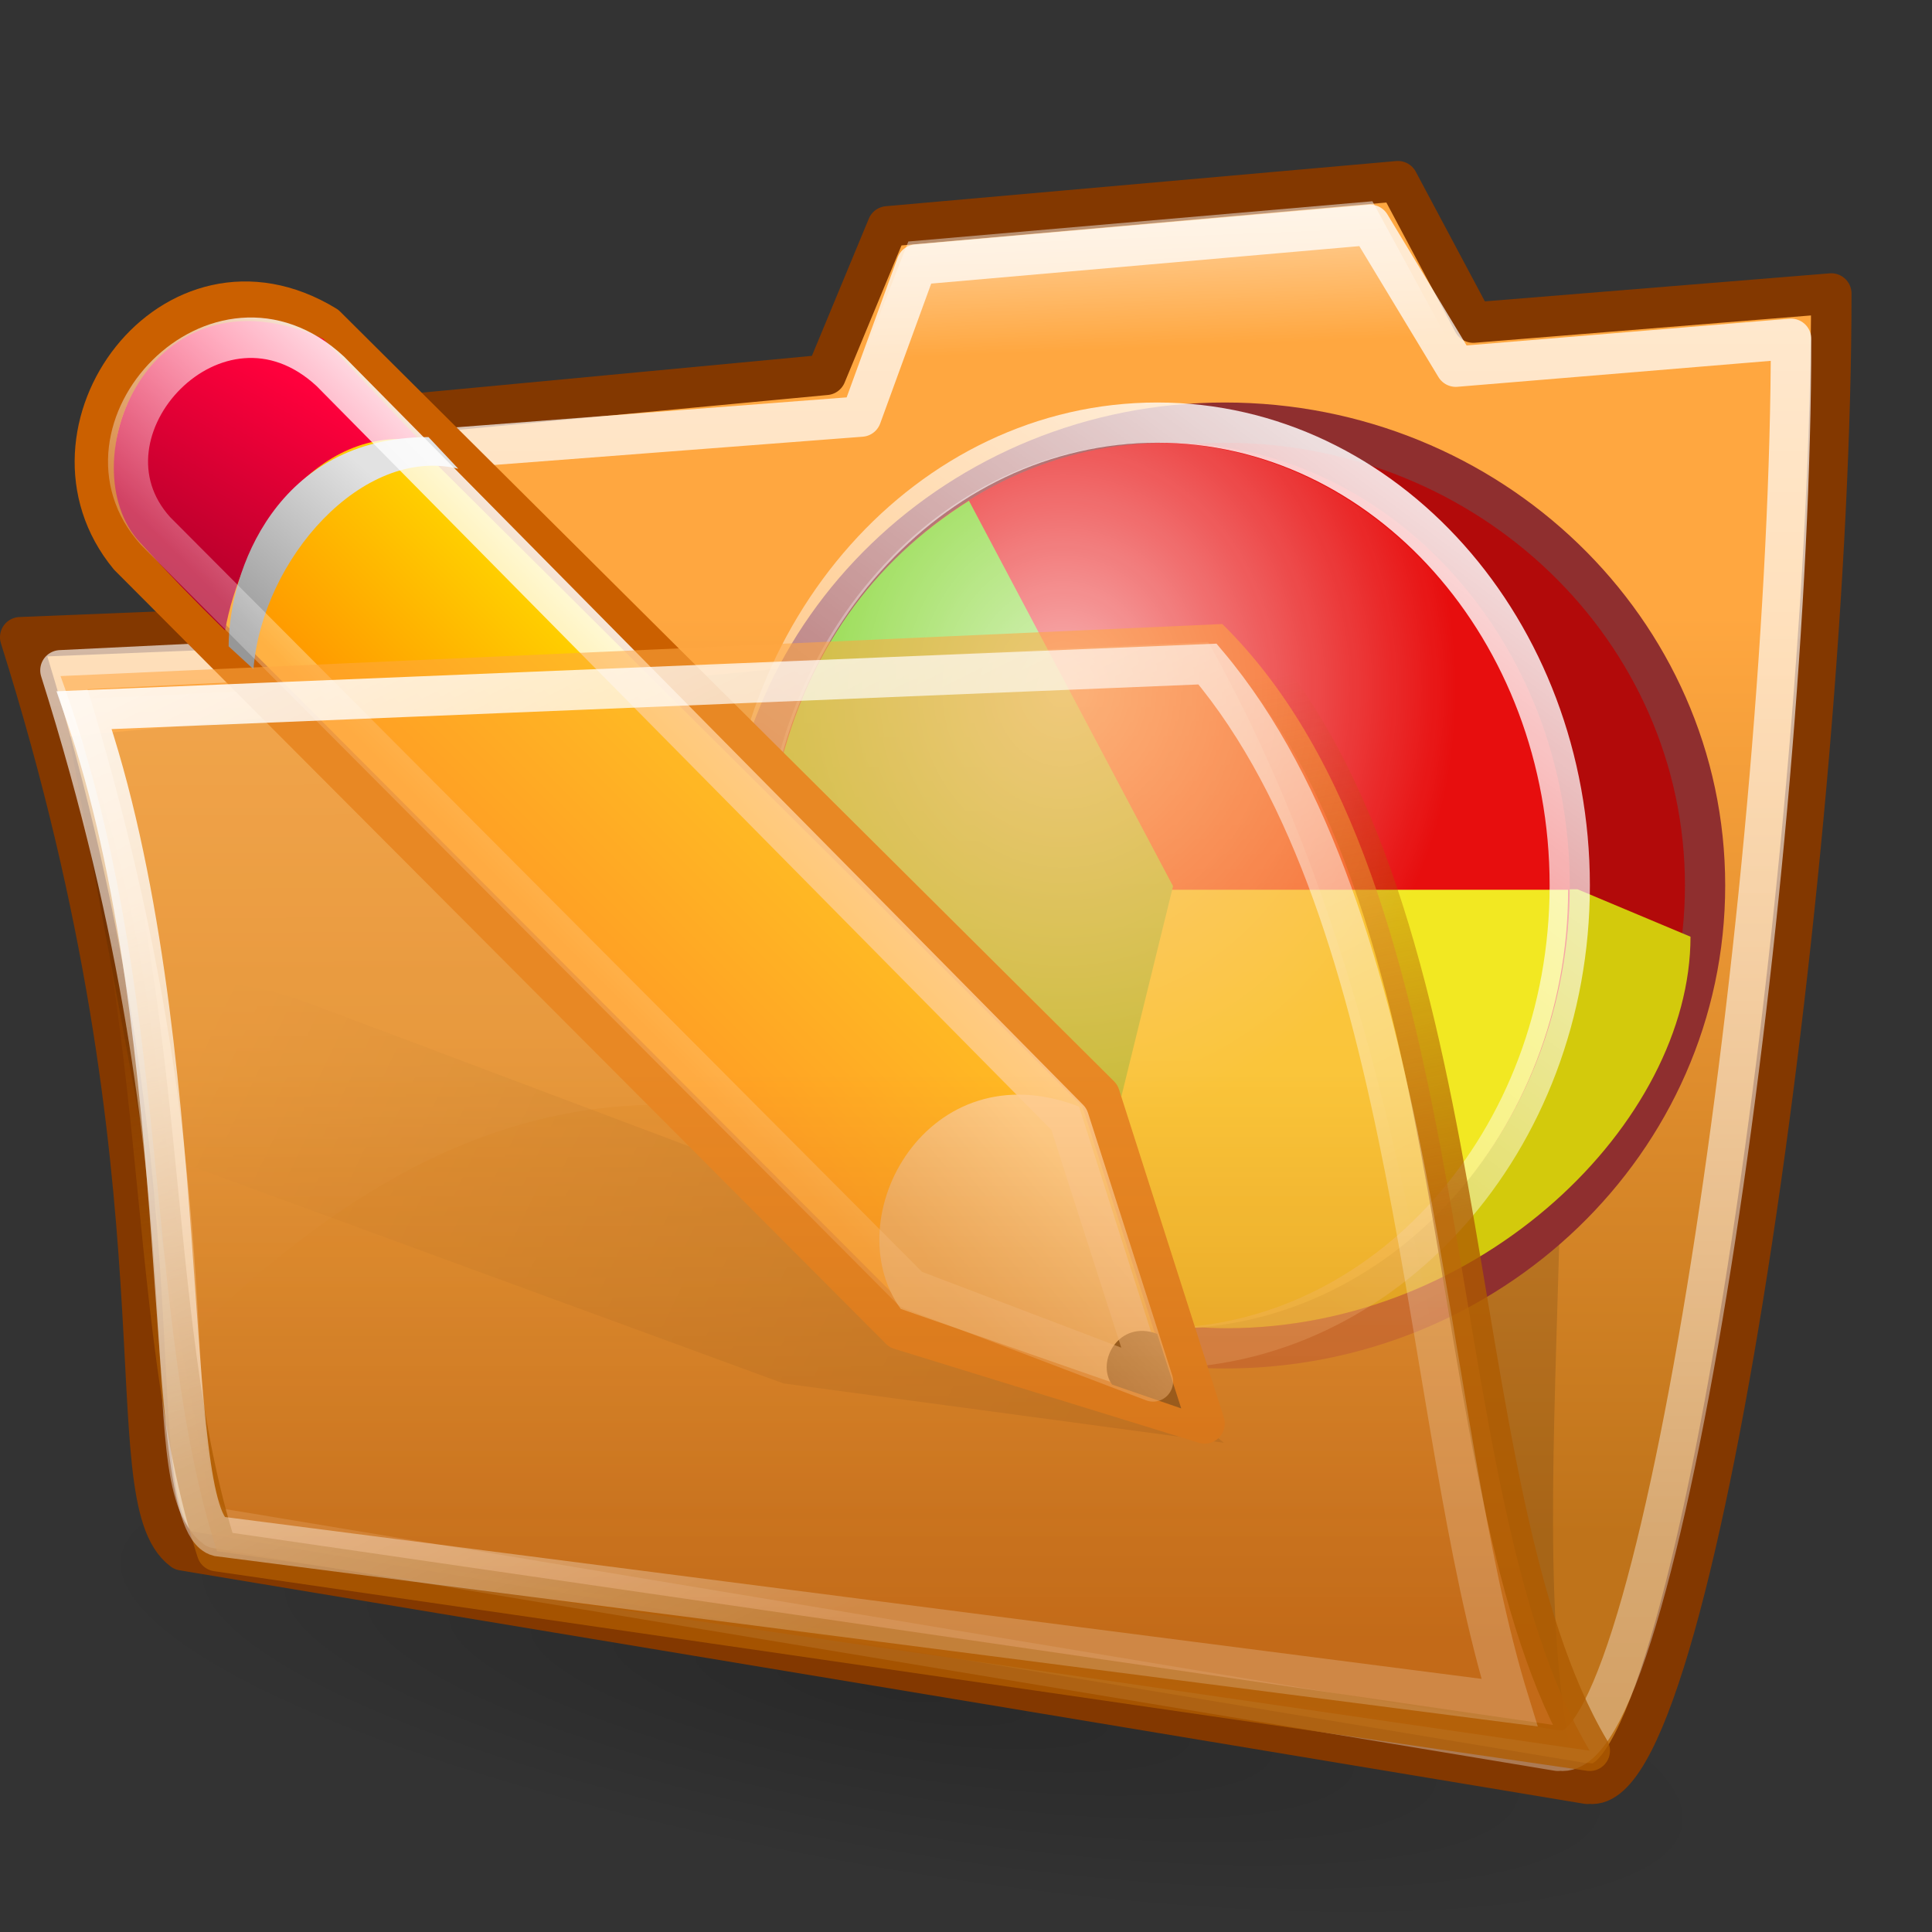
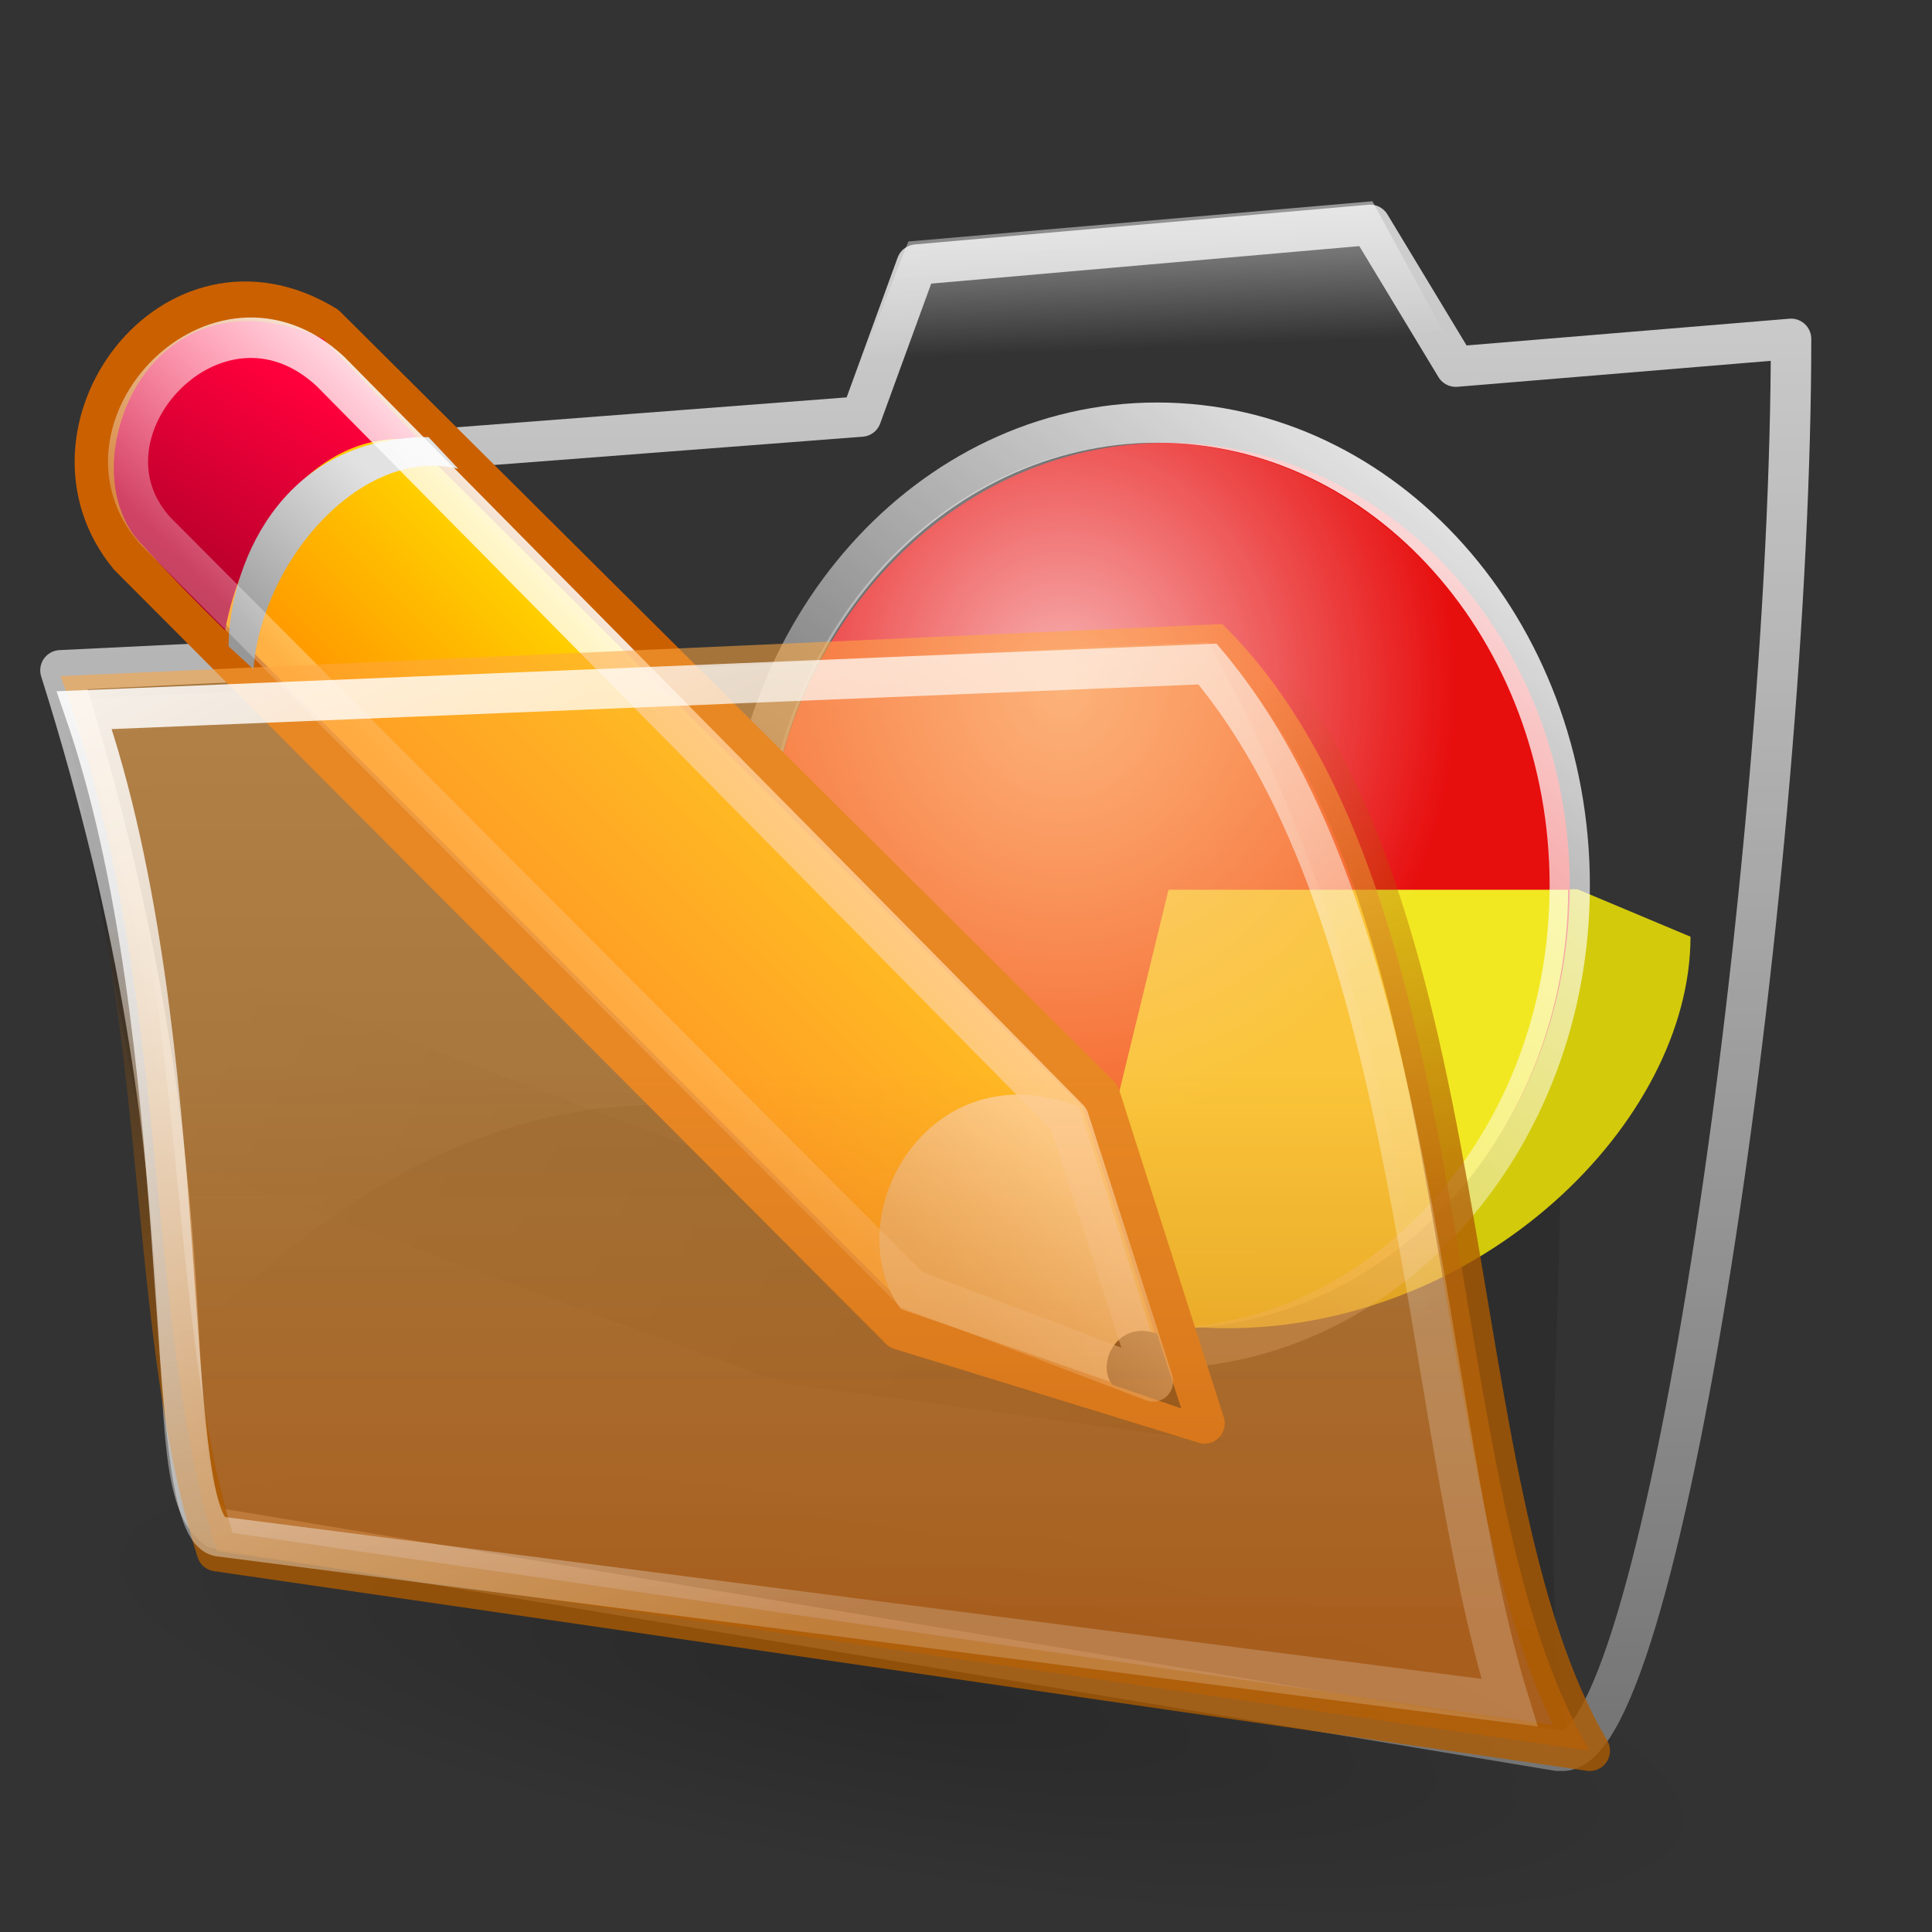
<svg xmlns="http://www.w3.org/2000/svg" xmlns:ns1="http://inkscape.sourceforge.net/DTD/sodipodi-0.dtd" xmlns:ns2="http://www.inkscape.org/namespaces/inkscape" xmlns:xlink="http://www.w3.org/1999/xlink" ns1:docname="applications-office.svg" ns1:docbase="/home/silvestre/Desktop/Neu/scalable/categories" ns2:version="0.43+devel" ns1:version="0.32" id="svg2" height="48" width="48" version="1.0" ns2:export-filename="/home/silvestre/Neu/scalable/actions/document-open.png" ns2:export-xdpi="90" ns2:export-ydpi="90">
  <rect width="100%" height="100%" fill="#333333" stroke="none" />
  <defs id="defs3">
    <linearGradient ns2:collect="always" id="linearGradient9292">
      <stop style="stop-color:white;stop-opacity:0.687" offset="0" id="stop9294" />
      <stop style="stop-color:white;stop-opacity:0;" offset="1" id="stop9296" />
    </linearGradient>
    <linearGradient id="linearGradient9284" ns2:collect="always">
      <stop id="stop9286" offset="0" style="stop-color:white;stop-opacity:1;" />
      <stop id="stop9288" offset="1" style="stop-color:white;stop-opacity:0.267" />
    </linearGradient>
    <linearGradient ns2:collect="always" id="linearGradient6619">
      <stop style="stop-color:white;stop-opacity:0.76" offset="0" id="stop6621" />
      <stop style="stop-color:white;stop-opacity:0.33" offset="1" id="stop6623" />
    </linearGradient>
    <linearGradient id="linearGradient4865">
      <stop style="stop-color:white;stop-opacity:0.467" offset="0" id="stop4867" />
      <stop style="stop-color:#ffffff;stop-opacity:0;" offset="1" id="stop4869" />
    </linearGradient>
    <linearGradient ns2:collect="always" id="linearGradient2871">
      <stop style="stop-color:#ffa740;stop-opacity:1;" offset="0" id="stop2873" />
      <stop style="stop-color:#bf731a;stop-opacity:1" offset="1" id="stop2875" />
    </linearGradient>
    <linearGradient id="linearGradient2865">
      <stop style="stop-color:#ffa740;stop-opacity:0.712" offset="0" id="stop2867" />
      <stop style="stop-color:#ca6b18;stop-opacity:1" offset="1" id="stop2869" />
    </linearGradient>
    <linearGradient ns2:collect="always" id="linearGradient2857">
      <stop style="stop-color:white;stop-opacity:1;" offset="0" id="stop2859" />
      <stop style="stop-color:white;stop-opacity:0.22" offset="1" id="stop2861" />
    </linearGradient>
    <linearGradient id="linearGradient10475" ns2:collect="always">
      <stop id="stop10477" offset="0" style="stop-color:#ffffff;stop-opacity:1;" />
      <stop id="stop10479" offset="1" style="stop-color:#ffffff;stop-opacity:0;" />
    </linearGradient>
    <linearGradient id="linearGradient10457">
      <stop id="stop10459" offset="0" style="stop-color:#000000;stop-opacity:0.323;" />
      <stop id="stop10461" offset="1" style="stop-color:#000000;stop-opacity:0;" />
    </linearGradient>
    <linearGradient id="linearGradient5098" ns2:collect="always">
      <stop id="stop5100" offset="0" style="stop-color:#ae5b00;stop-opacity:1;" />
      <stop id="stop5102" offset="1" style="stop-color:#ae5b00;stop-opacity:0;" />
    </linearGradient>
    <radialGradient ns2:collect="always" xlink:href="#linearGradient10457" id="radialGradient1351" gradientUnits="userSpaceOnUse" gradientTransform="scale(2.11,0.474)" cx="24.735" cy="210.29" fx="24.735" fy="210.29" r="20.929" />
    <linearGradient ns2:collect="always" xlink:href="#linearGradient10475" id="linearGradient2837" gradientUnits="userSpaceOnUse" gradientTransform="matrix(0.868,0,0,0.289,-2.06,-6.5)" x1="34.212" y1="28.907" x2="37.014" y2="52.198" />
    <linearGradient ns2:collect="always" xlink:href="#linearGradient4865" id="linearGradient2840" gradientUnits="userSpaceOnUse" gradientTransform="matrix(0.606,0,0,0.345,-2.22,0.34)" x1="30.223" y1="28.559" x2="30.81" y2="95.257" />
    <linearGradient ns2:collect="always" xlink:href="#linearGradient2865" id="linearGradient2843" gradientUnits="userSpaceOnUse" gradientTransform="matrix(0.528,0,0,0.386,-1.912,0.311)" x1="42.138" y1="68.161" x2="42.138" y2="105.102" />
    <linearGradient ns2:collect="always" xlink:href="#linearGradient5098" id="linearGradient2845" gradientUnits="userSpaceOnUse" gradientTransform="matrix(0.527,0,0,0.387,-1.912,1.158)" x1="27.862" y1="87.125" x2="18.444" y2="52.671" />
    <linearGradient ns2:collect="always" xlink:href="#linearGradient2857" id="linearGradient2863" x1="17.033" y1="38.662" x2="56.61" y2="108.225" gradientUnits="userSpaceOnUse" gradientTransform="matrix(0.413,0,0,0.36,-4.298,2.032)" />
    <linearGradient ns2:collect="always" xlink:href="#linearGradient2871" id="linearGradient2877" x1="113.844" y1="46.068" x2="113.844" y2="101.192" gradientUnits="userSpaceOnUse" gradientTransform="matrix(0.418,0,0,0.415,-3.974,-3.858)" />
    <linearGradient ns2:collect="always" xlink:href="#linearGradient6619" id="linearGradient6625" x1="21.277" y1="6.128" x2="21.277" y2="42.599" gradientUnits="userSpaceOnUse" />
    <linearGradient ns2:collect="always" xlink:href="#linearGradient9284" id="linearGradient9282" gradientUnits="userSpaceOnUse" gradientTransform="translate(21.531,3)" x1="9.328" y1="6.296" x2="-3.665" y2="23.701" />
    <radialGradient ns2:collect="always" xlink:href="#linearGradient9292" id="radialGradient9298" cx="18.939" cy="17.669" fx="18.939" fy="17.669" r="9.774" gradientTransform="matrix(1,0,0,1.125,0,-2.76)" gradientUnits="userSpaceOnUse" />
    <linearGradient ns2:collect="always" id="linearGradient6821">
      <stop style="stop-color:white;stop-opacity:1;" offset="0" id="stop6823" />
      <stop style="stop-color:white;stop-opacity:0.262" offset="1" id="stop6826" />
    </linearGradient>
    <linearGradient id="linearGradient2544" ns2:collect="always">
      <stop id="stop2546" offset="0" style="stop-color:#000000;stop-opacity:0.556" />
      <stop id="stop2548" offset="1" style="stop-color:#000000;stop-opacity:0;" />
    </linearGradient>
    <linearGradient id="linearGradient2496">
      <stop style="stop-color:#e2e2e2;stop-opacity:1;" offset="0" id="stop2498" />
      <stop style="stop-color:#979797;stop-opacity:1;" offset="1" id="stop2500" />
    </linearGradient>
    <linearGradient id="linearGradient2472">
      <stop style="stop-color:#ff003c;stop-opacity:1;" offset="0" id="stop2474" />
      <stop style="stop-color:#aa0028;stop-opacity:1;" offset="1" id="stop2476" />
    </linearGradient>
    <linearGradient id="linearGradient2430">
      <stop style="stop-color:#fffce0;stop-opacity:1;" offset="0" id="stop2432" />
      <stop style="stop-color:#e3c191;stop-opacity:1;" offset="1" id="stop2434" />
    </linearGradient>
    <linearGradient id="linearGradient6739">
      <stop id="stop6741" offset="0" style="stop-color:#ffe000;stop-opacity:1;" />
      <stop id="stop6743" offset="1" style="stop-color:#ff9500;stop-opacity:1;" />
    </linearGradient>
    <linearGradient ns2:collect="always" xlink:href="#linearGradient2544" id="linearGradient10328" gradientUnits="userSpaceOnUse" gradientTransform="matrix(0.38,0,0,0.393,-108.749,0.745)" x1="-46.353" y1="152.396" x2="78.068" y2="90.132" />
    <linearGradient ns2:collect="always" xlink:href="#linearGradient6739" id="linearGradient10330" gradientUnits="userSpaceOnUse" gradientTransform="matrix(1.01,0,0,1.011,-189.34,0.756)" x1="96.115" y1="28.121" x2="101.315" y2="33.392" />
    <linearGradient ns2:collect="always" xlink:href="#linearGradient2430" id="linearGradient10332" gradientUnits="userSpaceOnUse" gradientTransform="matrix(0.986,0,0,1.024,-188.287,0.918)" x1="87.763" y1="40.029" x2="91.002" y2="42.947" />
    <linearGradient ns2:collect="always" xlink:href="#linearGradient2472" id="linearGradient10334" gradientUnits="userSpaceOnUse" gradientTransform="matrix(-0.357,0,0,0.358,-111.309,10.862)" x1="-85.482" y1="27.451" x2="-94.657" y2="43.797" />
    <linearGradient ns2:collect="always" xlink:href="#linearGradient2496" id="linearGradient10336" gradientUnits="userSpaceOnUse" gradientTransform="matrix(-0.376,0,0,0.38,-113.482,10.576)" x1="-80.819" y1="33.768" x2="-90.566" y2="44.636" />
    <linearGradient ns2:collect="always" xlink:href="#linearGradient6821" id="linearGradient10338" gradientUnits="userSpaceOnUse" gradientTransform="translate(-30.038,-60.85)" x1="-62.188" y1="88.562" x2="-56.166" y2="94.584" />
  </defs>
  <ns1:namedview ns2:window-y="72" ns2:window-x="123" ns2:window-height="536" ns2:window-width="823" ns2:current-layer="layer1" ns2:document-units="px" ns2:cy="22.136576" ns2:cx="22.510209" ns2:zoom="1" ns2:pageshadow="2" ns2:pageopacity="0.0" borderopacity="1.0" bordercolor="#666666" pagecolor="#ffffff" id="base" showborder="false" showgrid="false" width="48px" height="48px" ns2:showpageshadow="false" />
  <g id="layer1" ns2:groupmode="layer" ns2:label="Layer 1">
    <path transform="matrix(0.462,7.970305e-2,-7.970305e-2,0.462,6.234,-8.204)" d="M 96.354 99.661 A 44.162 9.919 0 1 1  8.03,99.661 A 44.162 9.919 0 1 1  96.354 99.661 z" ns1:ry="9.9188194" ns1:rx="44.162361" ns1:cy="99.660515" ns1:cx="52.191883" id="path9697" style="opacity:0.608;fill:url(#radialGradient1351);fill-opacity:1;stroke:none;stroke-width:3;stroke-linecap:round;stroke-linejoin:round;stroke-miterlimit:4;stroke-opacity:1" ns1:type="arc" />
-     <path id="path2055" d="M 34.731,4.502 L 22.05,5.624 L 20.52,9.313 L 8.784,10.42 L 8.561,15.507 L 0.502,15.832 C 4.863,29.652 2.778,37.206 4.542,38.518 L 39.439,44.318 L 39.439,44.303 L 39.558,44.318 C 42.223,44.318 45.498,20.68 45.498,7.292 L 36.603,8.015 L 34.731,4.502 z " style="fill:url(#linearGradient2877);fill-opacity:1;fill-rule:evenodd;stroke:#833800;stroke-width:1.005;stroke-linecap:round;stroke-linejoin:round;stroke-miterlimit:4;stroke-dasharray:none;stroke-opacity:1" ns1:nodetypes="ccccccccccccc" />
    <path ns1:nodetypes="ccccc" id="path8166" d="M 36.896,14.939 C 40.494,22.709 37.6,36.243 39,43.428 L 5.362,38.087 L 1.716,18.298 L 36.896,14.939 z " style="fill:black;fill-opacity:0.16;fill-rule:evenodd;stroke:none;stroke-width:1px;stroke-linecap:butt;stroke-linejoin:miter;stroke-opacity:1;opacity:0.795" />
    <g id="g9274" transform="translate(7.469,-5.910593e-6)">
-       <path id="path7500" d="M 34.893,22 C 34.893,28.348 29.548,33.5 22.962,33.5 C 16.376,33.5 11.031,28.348 11.031,22 C 11.031,15.652 16.376,10.5 22.962,10.5 C 29.548,10.5 34.893,15.652 34.893,22 z " style="fill:#b20a0a;fill-opacity:1;stroke:#8f2f2f;stroke-width:1;stroke-linecap:round;stroke-linejoin:round;stroke-miterlimit:4;stroke-dashoffset:0;stroke-opacity:1" />
      <path ns1:nodetypes="ccsssscccc" id="path8375" d="M 21.624,22.094 L 19,32.625 C 19.899,32.884 20.694,33 21.624,33 C 21.825,33 22.006,32.984 22.204,32.971 C 22.214,32.972 22.224,32.971 22.234,32.971 C 22.483,32.986 22.733,33 22.997,33 C 29.35,33 34.531,27.866 34.531,23.272 L 31.724,22.094 L 22.997,22.094 L 21.624,22.094 z " style="fill:#d3ca0c;fill-opacity:1;stroke:none;stroke-width:1;stroke-linecap:round;stroke-linejoin:round;stroke-miterlimit:4;stroke-dashoffset:0;stroke-opacity:1" />
      <path id="path8382" d="M 31.531,22 C 31.531,28.072 27.051,33 21.531,33 C 16.011,33 11.531,28.072 11.531,22 C 11.531,15.928 16.011,11 21.531,11 C 27.051,11 31.531,15.928 31.531,22 z " style="fill:#e70e0e;fill-opacity:1;stroke:none;stroke-width:1;stroke-linecap:round;stroke-linejoin:round;stroke-miterlimit:4;stroke-dashoffset:0;stroke-opacity:1" />
      <path id="path8384" d="M 31.49,22.106 C 31.49,28.126 27.043,33.012 21.563,33.012 C 20.65,33.012 19.876,32.9 18.994,32.64 L 21.563,22.106 L 31.49,22.106 z " style="opacity:1;fill:#f2e822;fill-opacity:1;stroke:none;stroke-width:1;stroke-linecap:round;stroke-linejoin:round;stroke-miterlimit:4;stroke-dashoffset:0;stroke-opacity:1" />
-       <path id="path8386" d="M 19.05,32.699 C 13.643,31.119 10.43,25.051 11.879,19.155 C 12.603,16.207 14.18,13.966 16.604,12.44 L 21.675,22.017 L 19.05,32.699 z " style="opacity:1;fill:#7ad21f;fill-opacity:1;stroke:none;stroke-width:1;stroke-linecap:round;stroke-linejoin:round;stroke-miterlimit:4;stroke-dashoffset:0;stroke-opacity:1" />
      <path id="path8391" d="M 31.531,22 C 31.531,28.348 26.939,33.5 21.281,33.5 C 15.623,33.5 11.031,28.348 11.031,22 C 11.031,15.652 15.623,10.5 21.281,10.5 C 26.939,10.5 31.531,15.652 31.531,22 z " style="fill:none;fill-opacity:1;stroke:url(#linearGradient9282);stroke-width:1;stroke-linecap:round;stroke-linejoin:round;stroke-miterlimit:4;stroke-dashoffset:0;stroke-opacity:1" />
      <path id="path9290" d="M 31,22 C 31,28.072 26.621,33 21.226,33 C 15.831,33 11.453,28.072 11.453,22 C 11.453,15.928 15.831,11 21.226,11 C 26.621,11 31,15.928 31,22 z " style="fill:url(#radialGradient9298);fill-opacity:1;stroke:none;stroke-width:1;stroke-linecap:round;stroke-linejoin:round;stroke-miterlimit:4;stroke-dashoffset:0;stroke-opacity:1" />
    </g>
    <path ns1:nodetypes="ccccc" id="path5106" d="M 1.596,17.379 C 12.332,16.916 19.282,16.415 30.018,15.952 C 33.637,22.401 35.027,29.696 36.191,36.468 C 22.799,27.415 14.803,23.275 4.795,33.148 C 3.886,27.766 3.867,22.506 1.596,17.379 z " style="opacity:0.527;fill:url(#linearGradient2840);fill-opacity:1;fill-rule:evenodd;stroke:none;stroke-width:1px;stroke-linecap:butt;stroke-linejoin:miter;stroke-opacity:1" />
    <path id="path10473" d="M 21,10 L 22.567,6 L 34.097,5 L 36,8.5 L 21,10 z " style="fill:url(#linearGradient2837);fill-opacity:1;fill-rule:evenodd;stroke:none;stroke-width:1px;stroke-linecap:butt;stroke-linejoin:miter;stroke-opacity:1" />
    <path id="path5744" d="M 34.04,5.587 L 22.773,6.573 L 21.396,10.349 L 9.841,11.235 L 9.628,16.259 L 1.502,16.654 C 5.669,29.842 3.676,36.71 5.362,37.963 L 38.708,43.498 L 38.708,43.484 L 38.822,43.498 C 41.369,43.498 44.498,21.196 44.498,8.419 L 36.168,9.109 L 34.04,5.587 z " style="fill:none;fill-opacity:1.0;fill-rule:evenodd;stroke:url(#linearGradient6625);stroke-width:1.005;stroke-linecap:round;stroke-linejoin:round;stroke-miterlimit:4;stroke-dasharray:none;stroke-opacity:1" ns1:nodetypes="ccccccccccccc" />
    <g id="g4155" transform="matrix(-0.951,0,0,0.961,-69.485,-10.427)">
      <path ns1:nodetypes="cccccc" id="path1491" d="M -105.038,48.15 L -93.534,46.616 L -72.937,39.142 C -69.597,37.417 -76.277,34.925 -81.287,36.842 L -99.286,43.55 L -105.038,48.15 z " style="fill:url(#linearGradient10328);fill-opacity:1;fill-rule:evenodd;stroke:none;stroke-width:0.25pt;stroke-linecap:butt;stroke-linejoin:miter;stroke-opacity:1" />
      <path ns1:nodetypes="cccccc" id="path2178" d="M -81.582,19.276 L -101.802,39.178 L -104.538,47.65 L -96.579,45.221 L -76.432,25.226 C -73.752,22.009 -77.579,16.855 -81.582,19.276 z " style="fill:url(#linearGradient10330);fill-opacity:1;fill-rule:evenodd;stroke:#cb6000;stroke-width:1.046;stroke-linecap:butt;stroke-linejoin:round;stroke-miterlimit:4;stroke-dasharray:none;stroke-opacity:1" />
      <path ns1:nodetypes="cccc" id="path4372" d="M -96.596,44.689 L -103.739,47.15 L -101.256,39.459 C -97.308,37.95 -94.883,42.33 -96.596,44.689 z " style="fill:url(#linearGradient10332);fill-opacity:1;fill-rule:evenodd;stroke:none;stroke-width:0.25pt;stroke-linecap:butt;stroke-linejoin:miter;stroke-opacity:1" />
      <path ns1:nodetypes="ccccc" id="path5108" d="M -78.946,27.15 C -79.325,24.973 -81.135,21.817 -84.038,22.235 C -83.197,21.362 -82.355,20.488 -81.514,19.614 C -76.922,17.554 -74.854,22.898 -76.726,24.878 C -77.451,25.664 -78.133,26.363 -78.946,27.15 z " style="fill:url(#linearGradient10334);fill-opacity:1;fill-rule:evenodd;stroke:none;stroke-width:0.25pt;stroke-linecap:butt;stroke-linejoin:miter;stroke-opacity:1" />
      <path ns1:nodetypes="ccccc" id="path5844" d="M -79.687,28.15 C -79.914,25.308 -82.541,22.368 -85.038,22.969 C -84.779,22.696 -84.519,22.423 -84.26,22.15 C -80.29,22.15 -79.038,25.631 -79.038,27.56 C -79.255,27.756 -79.471,27.953 -79.687,28.15 z " style="fill:url(#linearGradient10336);fill-opacity:1;fill-rule:evenodd;stroke:none;stroke-width:0.25pt;stroke-linecap:butt;stroke-linejoin:miter;stroke-opacity:1" />
      <path ns1:nodetypes="cccc" id="path3642" d="M -102.118,46.646 L -103.925,47.262 L -103.297,45.335 C -102.298,44.957 -101.685,46.054 -102.118,46.646 z " style="fill:black;fill-opacity:1;fill-rule:evenodd;stroke:none;stroke-width:0.25pt;stroke-linecap:butt;stroke-linejoin:miter;stroke-opacity:1" />
      <path ns1:nodetypes="cccccc" id="path6819" d="M -81.697,20.452 L -100.992,39.784 L -103.19,46.563 L -96.864,44.181 L -77.132,24.581 C -74.759,21.996 -78.746,17.74 -81.697,20.452 z " style="fill:none;fill-opacity:1;fill-rule:evenodd;stroke:url(#linearGradient10338);stroke-width:1.046;stroke-linecap:butt;stroke-linejoin:round;stroke-miterlimit:4;stroke-dasharray:none;stroke-opacity:1" />
    </g>
    <path ns1:nodetypes="ccccc" id="path1293" d="M 1.504,16.797 L 30.368,15.504 C 37.05,22.075 35.581,36.919 39.496,43.496 L 5.39,38.537 C 3.504,32.655 4.337,24.585 1.504,16.797 z " style="fill:url(#linearGradient2843);fill-opacity:1;fill-rule:evenodd;stroke:url(#linearGradient2845);stroke-width:1.007;stroke-linecap:round;stroke-linejoin:round;stroke-miterlimit:4;stroke-dasharray:none;stroke-opacity:1;opacity:0.782" />
    <path style="fill:none;fill-opacity:1;fill-rule:evenodd;stroke:url(#linearGradient2863);stroke-width:0.995;stroke-linecap:butt;stroke-linejoin:miter;stroke-miterlimit:4;stroke-dasharray:none;stroke-opacity:0.897" d="M 5.423,38.17 C 3.959,37.778 4.904,25.753 2.093,17.644 L 30,16.498 C 35.301,22.794 35.294,35.174 37.502,42.302 L 5.423,38.17 z " id="path1961" ns1:nodetypes="ccccc" />
  </g>
</svg>